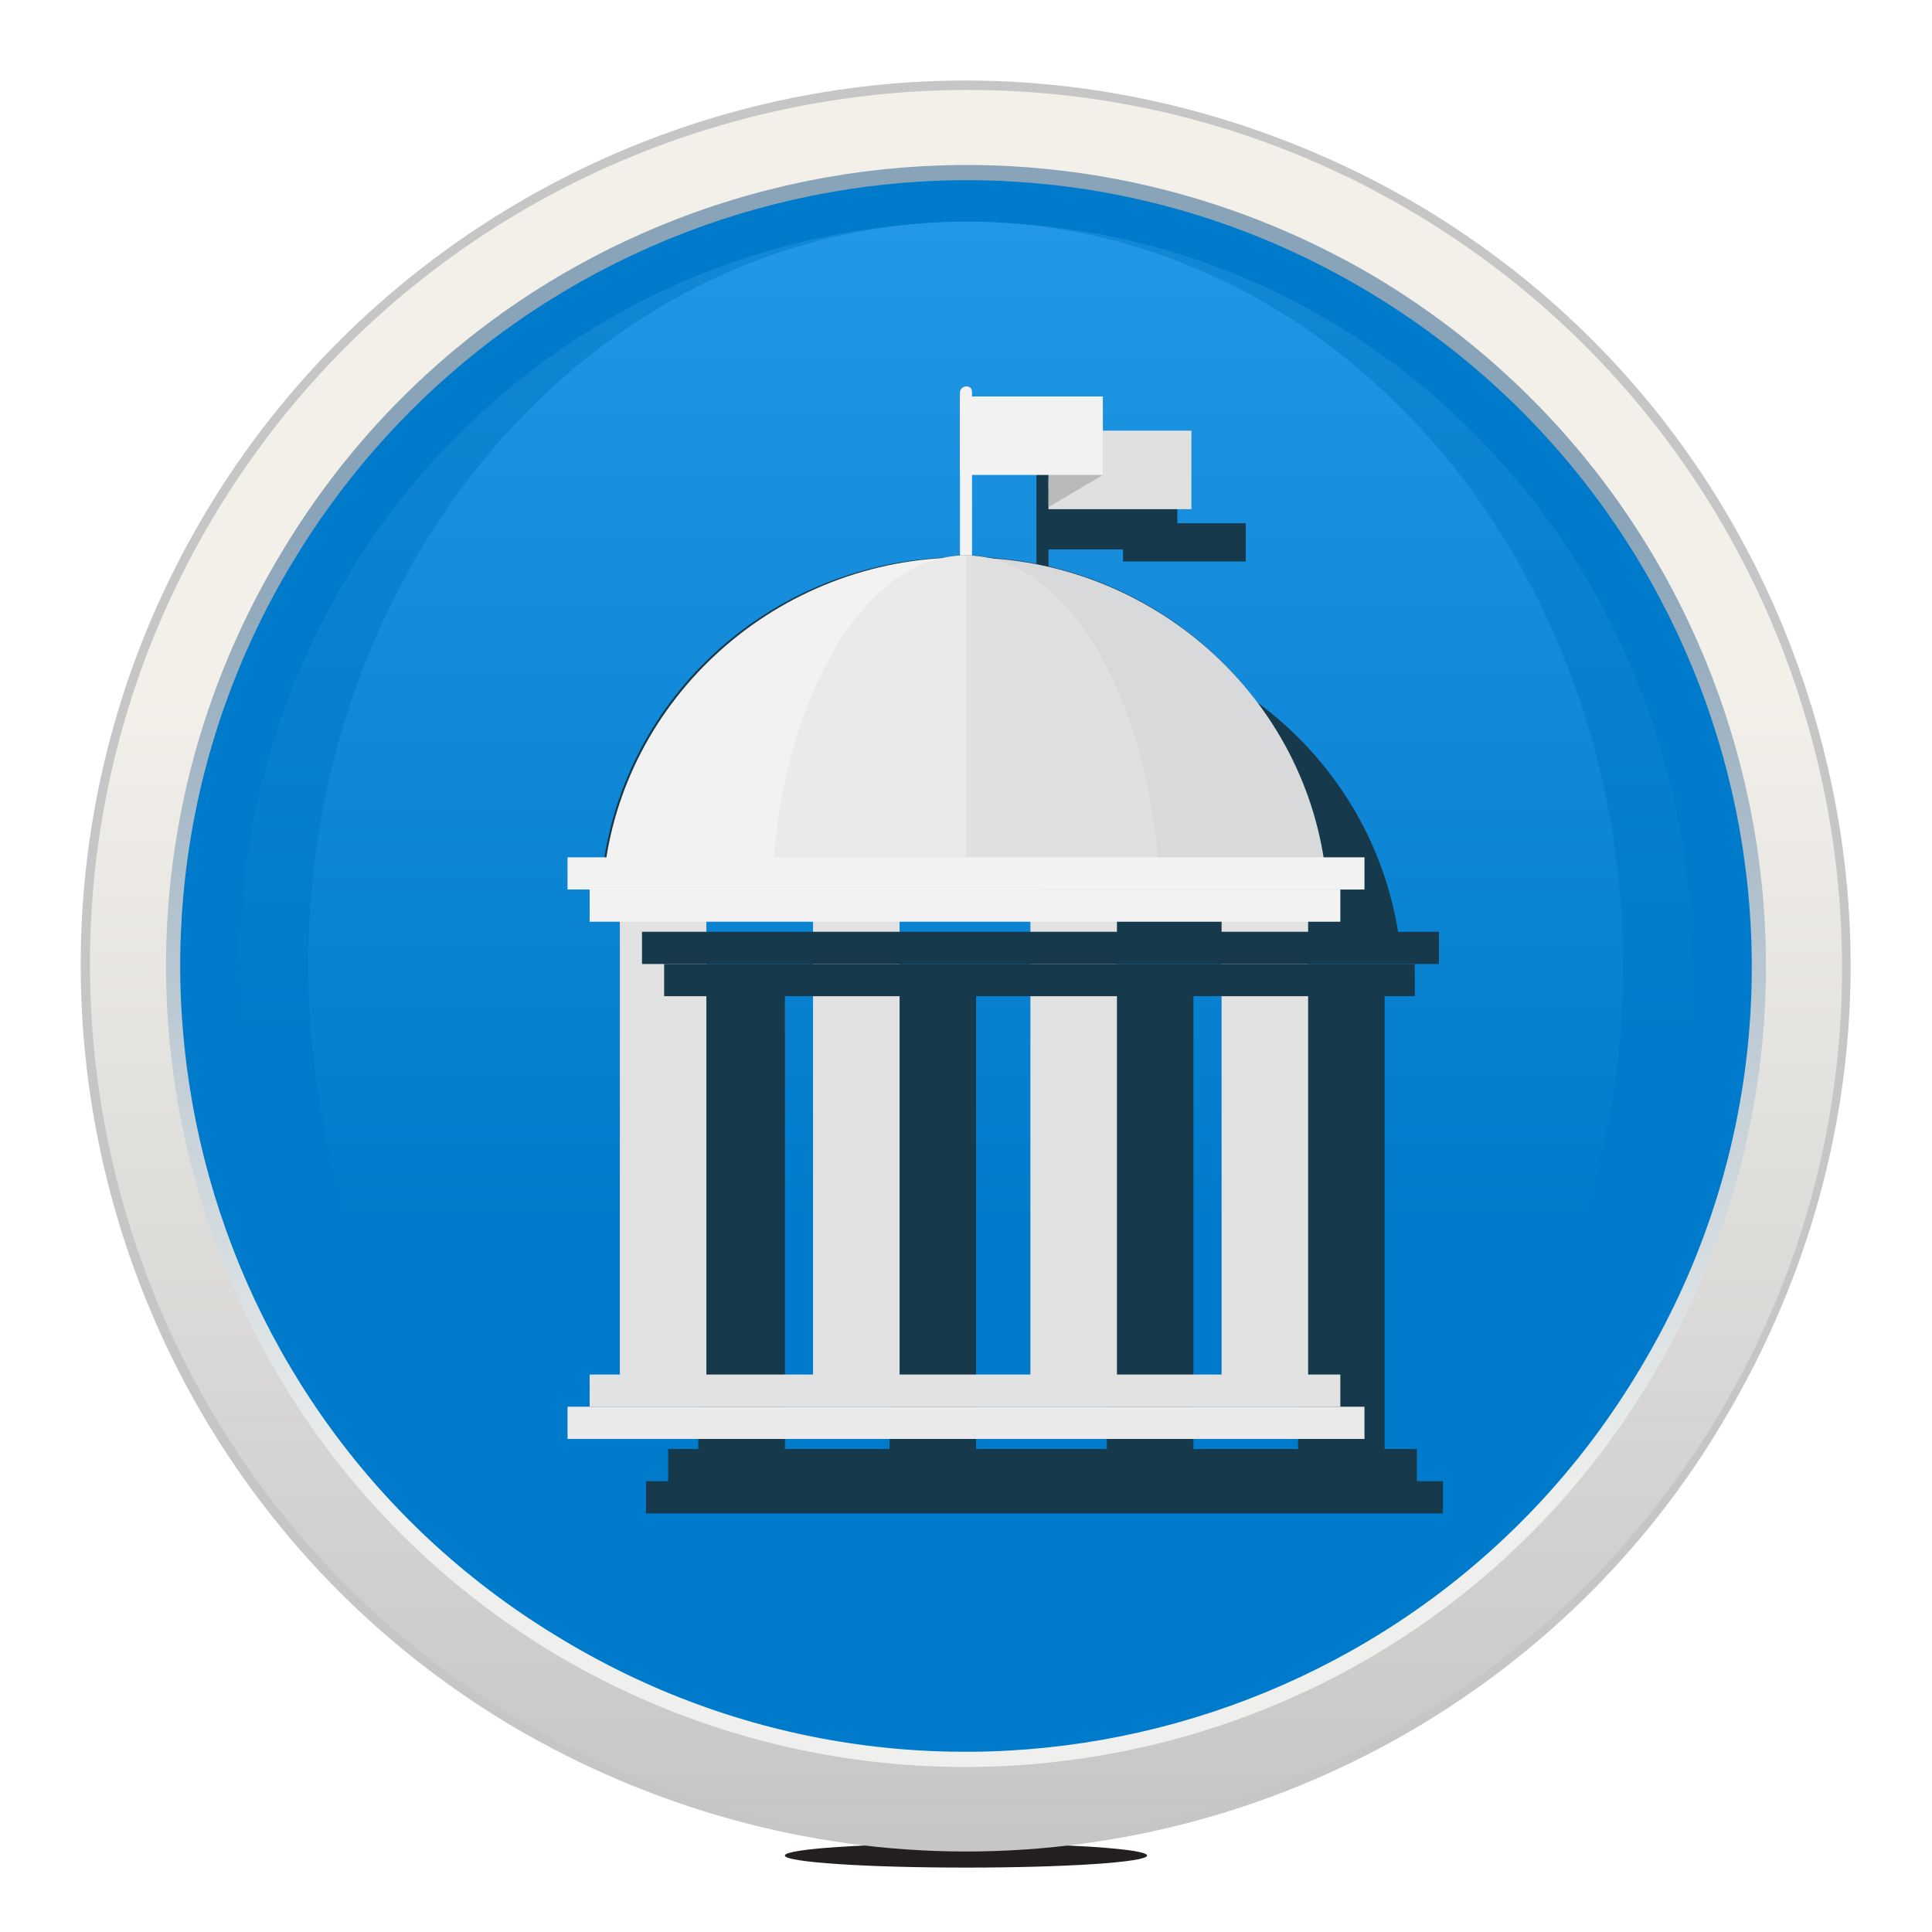
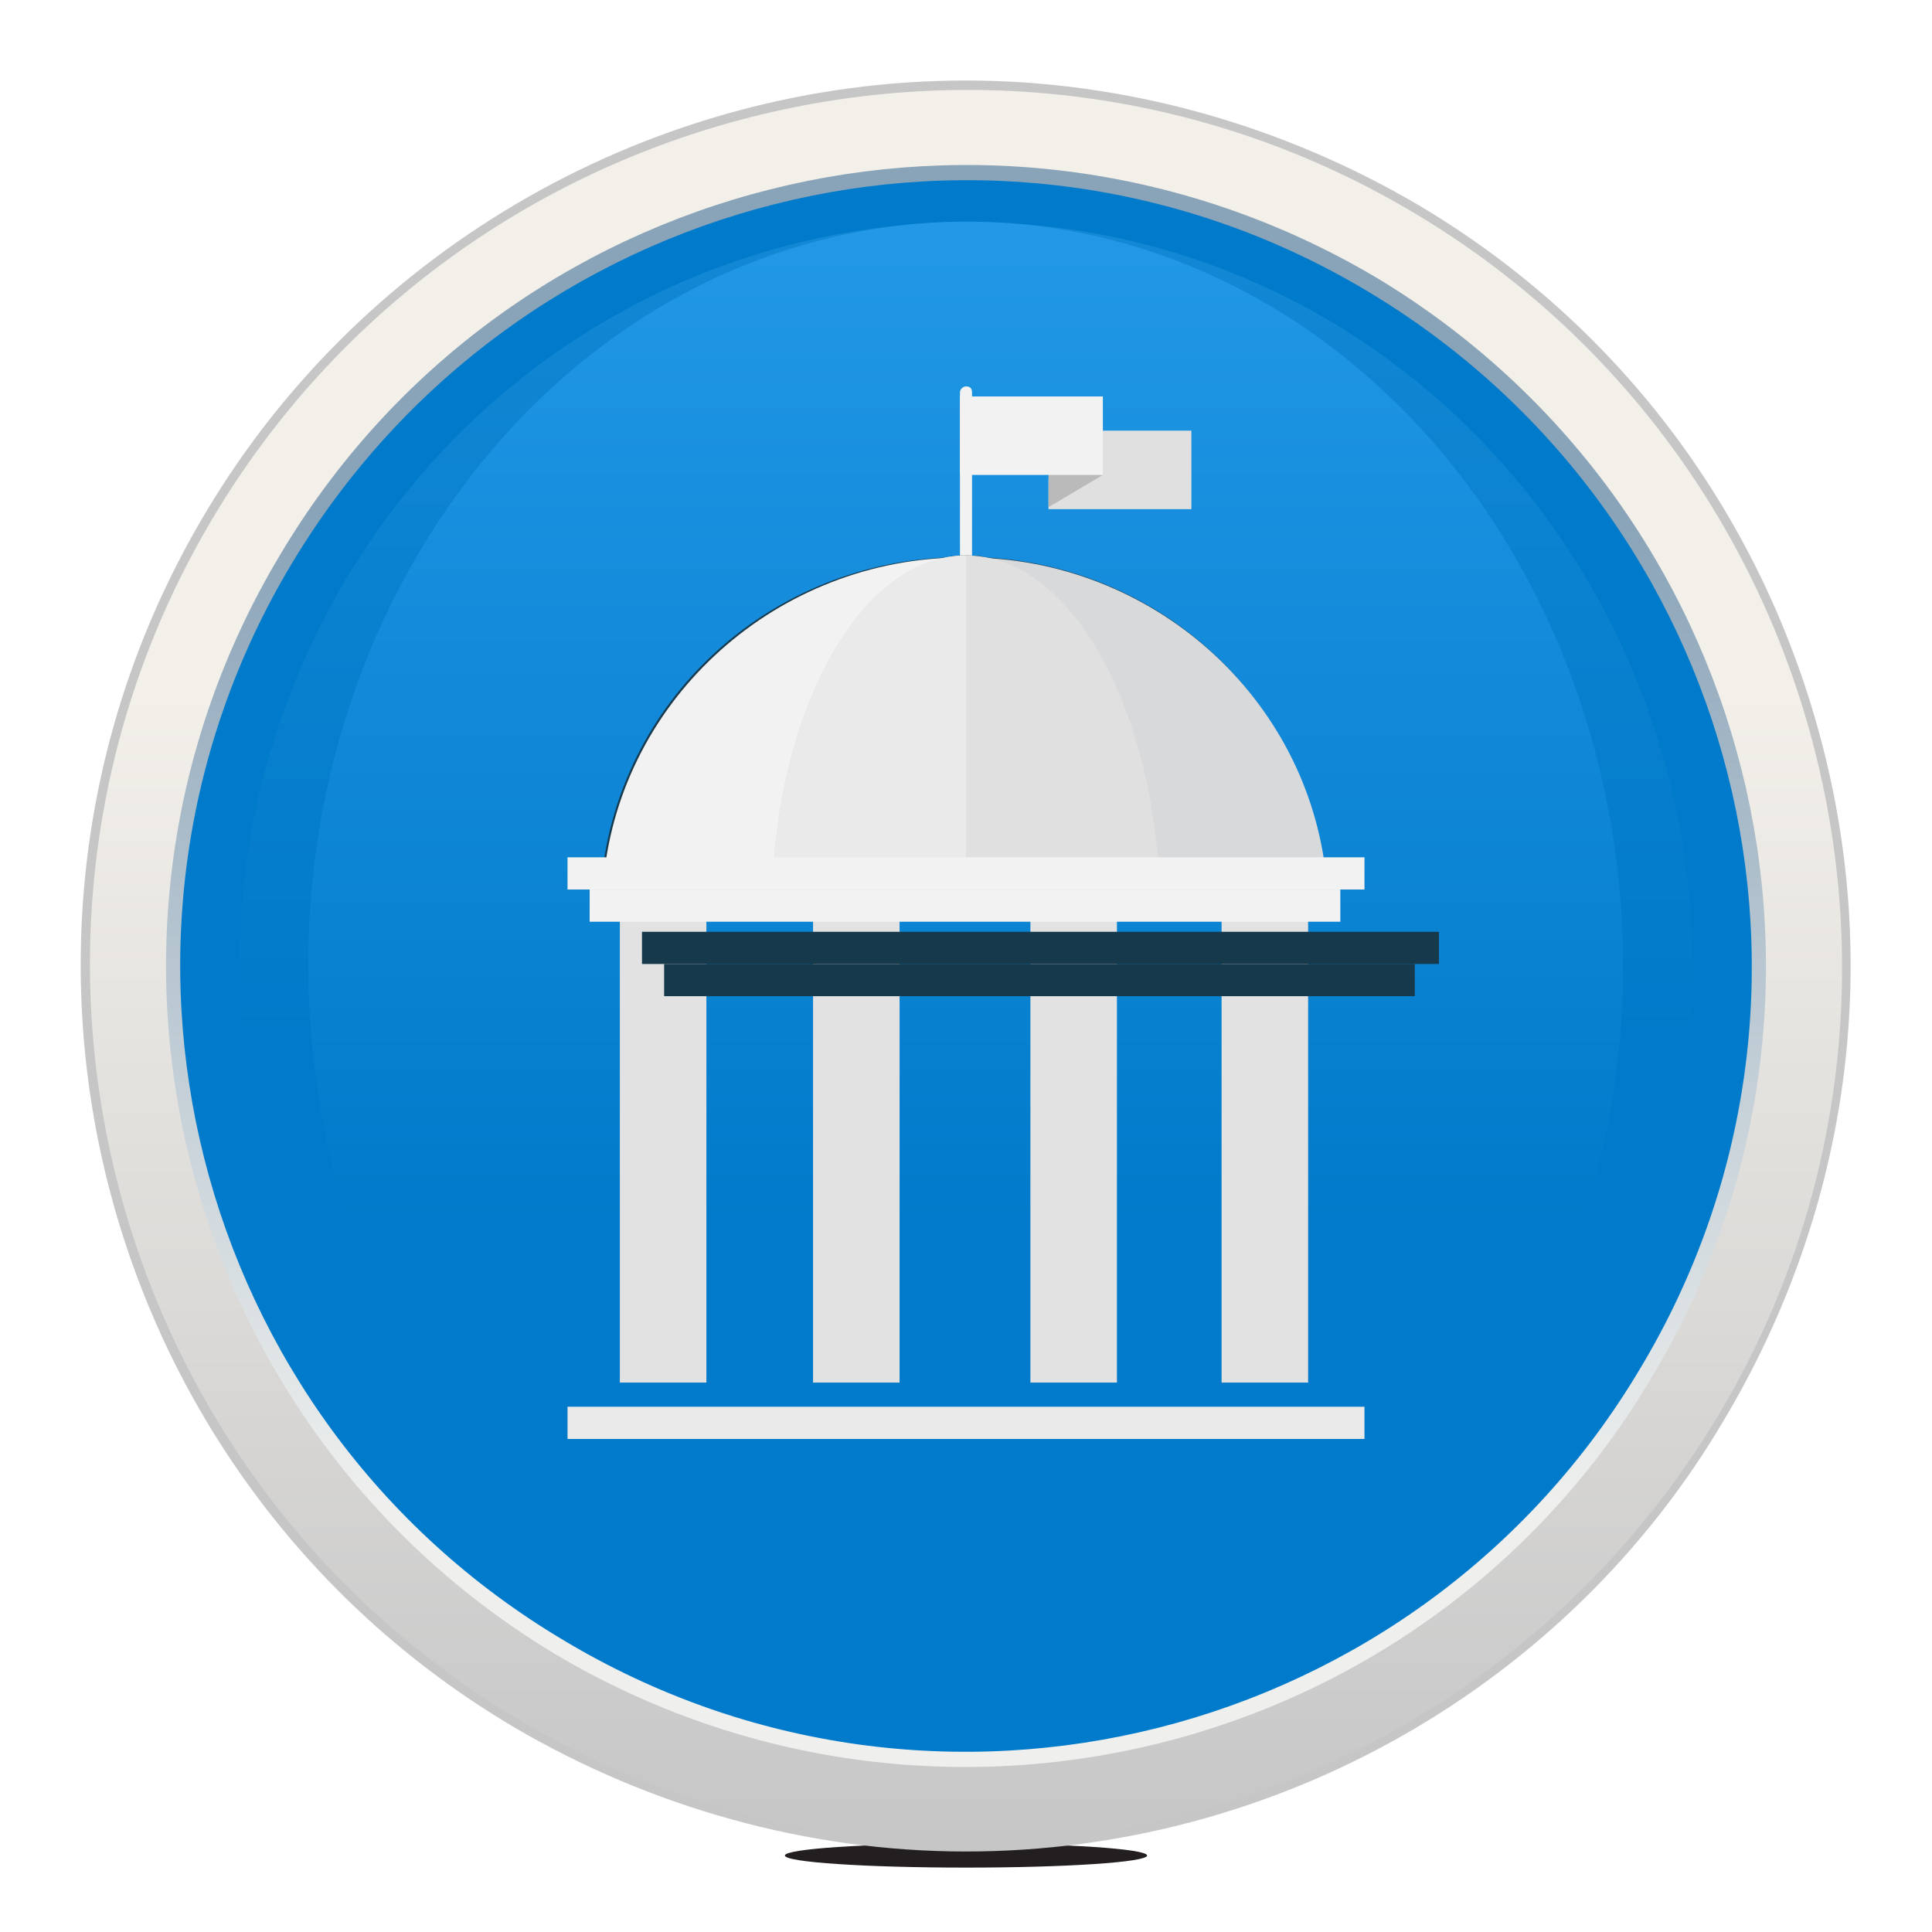
<svg xmlns="http://www.w3.org/2000/svg" viewBox="0 0 96 96">
  <style>.Graphic_x0020_Style_x0020_2{fill-rule:evenodd;clip-rule:evenodd;fill:url(#f);}.st0{filter:url(#c);}.st1{fill-rule:evenodd;clip-rule:evenodd;fill:#231F20;}.st2{fill-rule:evenodd;clip-rule:evenodd;fill:#C6C6C7;}.st3{fill-rule:evenodd;clip-rule:evenodd;fill:#007ACA;filter:url(#b);}.st4{fill-rule:evenodd;clip-rule:evenodd;fill:url(#h);}.st5{fill-rule:evenodd;clip-rule:evenodd;fill:url(#g);}.st6{fill-rule:evenodd;clip-rule:evenodd;fill:url(#e);}.st7{fill-rule:evenodd;clip-rule:evenodd;fill:url(#d);}.st8{filter:url(#a);}.st9{fill:#17394C;}.st10{fill:#E0E0E0;}.st11{fill:#BABABA;}.st12{fill:#F2F2F2;}.st13{fill-rule:evenodd;clip-rule:evenodd;fill:#F2F2F2;}.st14{fill:#E2E2E2;}.st15{fill:#EAEAEA;}.st16{fill:#17394C;filter:url(#a);}.st17{fill-rule:evenodd;clip-rule:evenodd;fill:#D7D9DB;}</style>
  <filter id="a" x="-70%" y="-70%" width="300%" height="300%">
    <feGaussianBlur in="SourceGraphic" result="blur" stdDeviation=".6" />
    <feOffset dx=".5" dy=".5" in="blur" result="offsetblur1" />
    <feOffset dx="1.2" dy="1.2" in="blur" result="offsetblur2" />
    <feOffset dx="2" dy="2" in="blur" result="offsetblur3" />
    <feComponentTransfer in="offsetblur1" result="shadow1">
      <feFuncA slope=".3" type="linear" />
    </feComponentTransfer>
    <feComponentTransfer in="offsetblur2" result="shadow2">
      <feFuncA slope=".1" type="linear" />
    </feComponentTransfer>
    <feComponentTransfer in="offsetblur3" result="shadow3">
      <feFuncA slope=".03" type="linear" />
    </feComponentTransfer>
    <feMerge>
      <feMergeNode in="shadow1" />
      <feMergeNode in="shadow2" />
      <feMergeNode in="shadow3" />
    </feMerge>
  </filter>
  <filter id="b">
    <feGaussianBlur result="offset-blur" stdDeviation="2" />
    <feComposite in="SourceGraphic" in2="offset-blur" operator="out" result="inverse" />
    <feFlood flood-opacity=".9" result="color" />
    <feComposite in="color" in2="inverse" operator="in" result="shadow" />
    <feComposite in="shadow" in2="SourceGraphic" />
  </filter>
  <filter id="c" x="-70%" y="-70%" width="300%" height="300%">
    <feGaussianBlur in="SourceGraphic" result="blur" stdDeviation="6,.2" />
    <feComponentTransfer in="blur" result="shadow1">
      <feFuncA slope=".55" type="linear" />
    </feComponentTransfer>
  </filter>
  <linearGradient id="f" x2="0" y2="1" gradientUnits="userSpaceOnUse">
    <stop stop-color="#F3F0EA" offset=".344" />
    <stop stop-color="#C6C6C7" offset="1" />
  </linearGradient>
  <ellipse class="st0 st1" cx="48" cy="92.2" rx="9" ry=".6" />
  <path class="st2" d="M48 92c-7.9 0-15.7-2.2-22.5-6.2C4.6 73.4-2.2 46.3 10.2 25.5 18.1 12.2 32.6 4 48 4c7.9 0 15.7 2.2 22.5 6.2 10.1 6 17.2 15.6 20.1 27s1.1 23.2-4.9 33.3C77.9 83.8 63.4 92 48 92z" />
  <path class="st2" d="M70.3 10.6c20.6 12.3 27.4 39 15.1 59.7-12.3 20.6-39 27.4-59.7 15.1C5.1 73.1-1.7 46.3 10.6 25.7S49.7-1.7 70.3 10.6z" />
  <path class="st3" d="M68 14.4C86.6 25.5 92.7 49.5 81.6 68 70.5 86.6 46.5 92.7 28 81.6 9.4 70.5 3.3 46.5 14.4 28 25.5 9.4 49.5 3.3 68 14.4z" />
  <linearGradient id="h" x1="48.001" x2="48.001" y1="11.006" y2="59.007" gradientUnits="userSpaceOnUse">
    <stop stop-color="#1388D4" offset="0" />
    <stop stop-color="#007ACA" offset=".854" />
  </linearGradient>
  <path class="st4" d="M66.5 16.2C83.6 26.7 89.2 49.4 79 66.9 68.8 84.5 46.6 90.2 29.5 79.8 12.4 69.3 6.8 46.6 17 29.1S49.4 5.8 66.5 16.2z" />
  <linearGradient id="g" x1="48.001" x2="48.001" y1="11.006" y2="60.917" gradientUnits="userSpaceOnUse">
    <stop stop-color="#2298E6" offset="0" />
    <stop stop-color="#007ACA" offset="1" />
  </linearGradient>
  <path class="st5" d="M64.7 16.2C80.2 26.7 85.3 49.4 76 66.9c-9.2 17.5-29.3 23.3-44.8 12.8-15.4-10.4-20.5-33.1-11.3-50.6 9.3-17.6 29.3-23.3 44.8-12.9z" />
  <linearGradient id="e" x1="48.001" x2="48.001" y1="89.699" y2="6.301" gradientUnits="userSpaceOnUse">
    <stop stop-color="#EFF0EE" offset=".177" />
    <stop stop-color="#89A3B8" offset=".771" />
  </linearGradient>
  <path class="st6" d="M69.4 12.2C49.6.4 24 6.9 12.2 26.6.4 46.4 6.9 72 26.6 83.8 46.4 95.6 72 89.1 83.8 69.4 95.6 49.6 89.1 24 69.4 12.2zM81.5 68c-11 18.5-35 24.6-53.5 13.5-18.5-11-24.6-35-13.5-53.5S49.5 3.4 68 14.5s24.6 35 13.5 53.5z" />
  <linearGradient id="d" x1="48.001" x2="48.001" y1="4.484" y2="91.516" gradientUnits="userSpaceOnUse">
    <stop stop-color="#F3F0EA" offset=".344" />
    <stop stop-color="#C6C6C7" offset="1" />
  </linearGradient>
  <path class="st7" d="m70.3 10.6c-20.6-12.3-47.4-5.5-59.7 15.1s-5.5 47.4 15.1 59.7 47.3 5.6 59.7-15.1c12.3-20.6 5.5-47.4-15.1-59.7zm11.8 57.8c-11.2 18.9-35.6 25-54.5 13.8-18.8-11.3-25-35.7-13.7-54.6 11.2-18.9 35.6-25 54.5-13.8 18.8 11.3 25 35.7 13.7 54.6z" />
-   <path class="st8 st9" d="M47.7 29.8c0 .2.1.2.3.2v13.6h17.9c-.9-8.8-8.3-15.7-17.5-15.9v-4.1h3.7v.6h6.1v-1.9h-3.4V20.6h-6.4v-1.2c0-.2-.1-.3-.3-.3s-.3.1-.3.3V29.8zm19 40.1v-1.6h-1.6V44.7h-4.3v23.6h-5.2V44.7h-4.3v23.6h-6.5V44.7h-4.3v23.6h-5.2V44.7H31v23.6h-1.5v1.6h-1.1v1.6H68v-1.6h-1.3z" />
  <path class="st10" d="m54.8 21.4h4.4v3.9h-7.1v-1.5" />
  <path class="st11" d="m54.8 21.1v2.5l-2.7 1.6v-2.6l2.7-1.5z" />
  <path class="st12" d="m54.8 23.6h-7.1v-3.9h7.1v3.9z" />
  <path class="st13" d="M48 19.2c.2 0 .3.1.3.3v10.3c0 .2-.1.2-.3.2-.2 0-.3-.1-.3-.2V19.5c0-.2.2-.3.3-.3z" />
  <path class="st14" d="M51.2 68.7h4.3v-24h-4.3v24zm-10.8 0h4.3v-24h-4.3v24zm20.3-24v24H65v-24h-4.3zm-29.9 24h4.3v-24h-4.3v24z" />
  <path class="st15" d="M67.8 69.9H28.2v1.6h39.6v-1.6z" />
-   <path class="st14" d="M66.7 68.3H29.3v1.6h37.3v-1.6z" />
  <path class="st9" d="M49 27.7c-.3-.1-.7-.1-1-.1-.3 0-.7 0-1 .1-9 .4-16.2 7.2-17.1 15.9h35.9C65 35 57.9 28.2 49 27.7z" />
  <path class="st16" d="M66.7 45.8H29.3v-1.6h37.3v1.6z" />
  <path class="st12" d="M66.7 45.8H29.3v-1.6h37.3v1.6z" />
  <path class="st16" d="M67.8 44.2H28.2v-1.6h39.6v1.6z" />
  <path class="st17" d="M48 27.7c9.3 0 17 7 17.9 15.9H48V27.7z" />
  <path class="st13" d="M48 43.6H30c.9-8.9 8.6-15.9 17.9-15.9h.1v15.9z" />
  <path class="st10" d="M57.6 43.6c-.5-9-4.6-16-9.6-16s-9.1 7-9.6 15.9h19.2z" />
  <path class="st15" d="M48 27.6v15.9h-9.6c.5-8.9 4.6-15.9 9.6-15.9z" />
  <path class="st12" d="M67.8 44.2H28.2v-1.6h39.6v1.6z" />
</svg>